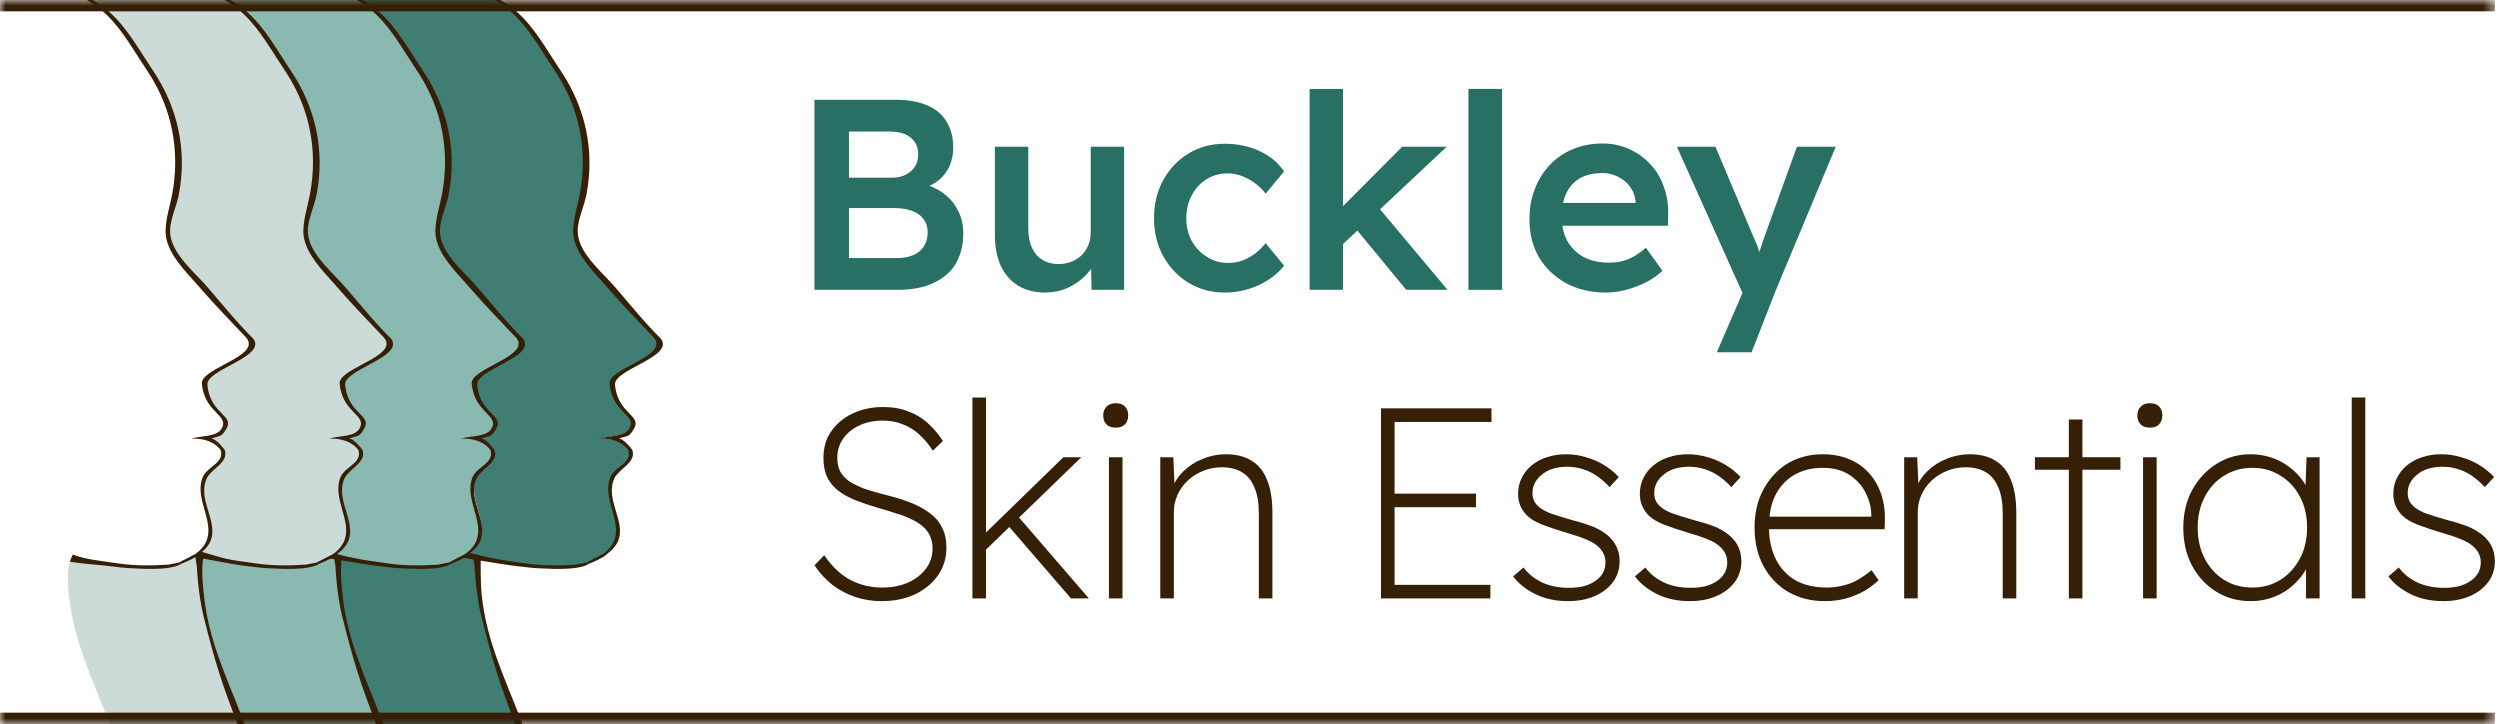
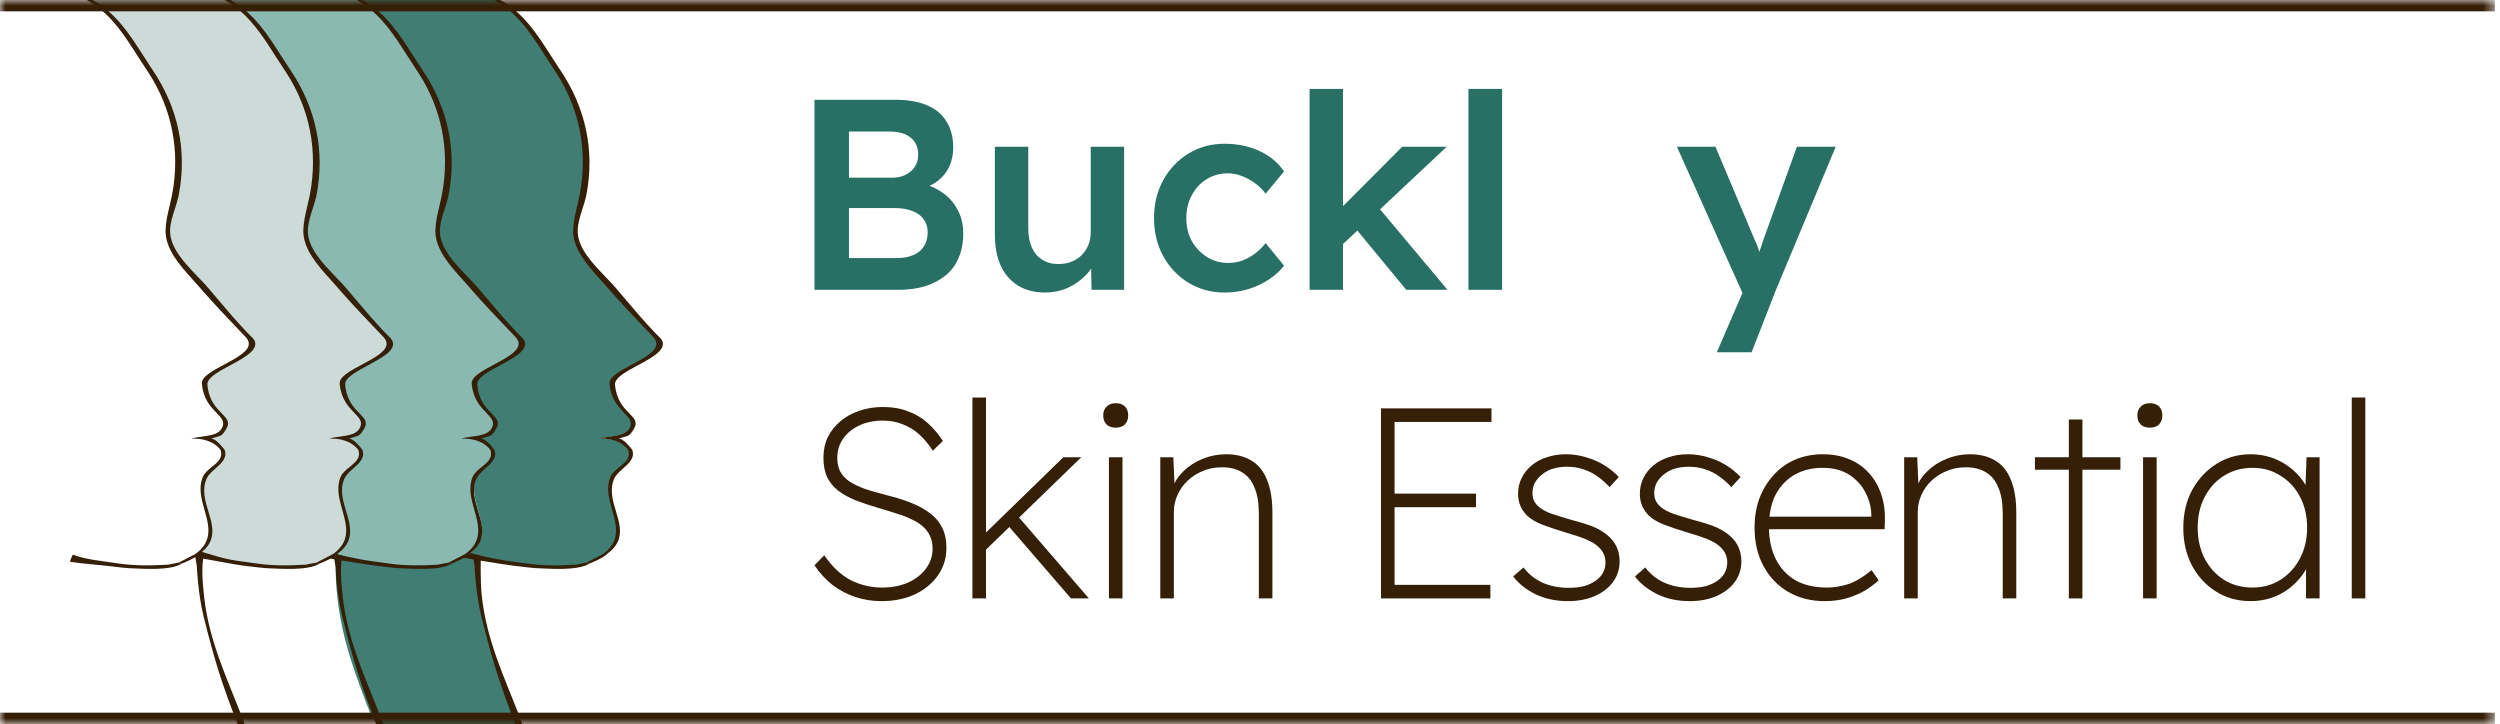
<svg xmlns="http://www.w3.org/2000/svg" width="221" height="64" viewBox="0 0 221 64" fill="none">
  <g clip-path="url(#clip0_284_2314)">
    <mask id="path-1-inside-1_284_2314" fill="white">
      <path d="M0 0H220.547V64H0V0Z" />
    </mask>
    <g clip-path="url(#clip1_284_2314)">
      <path d="M42.393 52.647C42.26 51.391 42.137 50.074 42.411 48.862C42.405 48.864 42.399 48.866 42.393 48.868C42.239 48.926 42.085 48.974 41.931 49.018C41.892 49.029 41.855 49.04 41.817 49.049C41.796 49.055 41.777 49.059 41.756 49.064C41.706 49.077 41.527 48.709 41.477 48.72C39.658 49.13 37.97 49.083 36.069 48.842C34.309 48.62 32.014 48.193 30.312 47.705C29.546 49.198 29.627 50.978 29.804 52.647C30.221 56.571 31.445 59.753 32.849 63.355C32.935 63.577 33.297 63.792 33.357 64H45.965C45.904 63.792 45.831 63.577 45.745 63.355C44.341 59.753 42.809 56.571 42.393 52.647Z" fill="#407D73" />
      <path d="M57.929 29.913C57.897 29.872 57.861 29.829 57.821 29.785C56.43 28.324 55.03 26.878 53.713 25.351C52.529 23.977 50.703 22.299 50.745 20.361C50.768 19.321 51.106 18.317 51.306 17.295C52.075 13.377 51.326 9.524 49.107 6.225C47.498 3.834 46.322 1.423 43.788 0H31.854C34.387 1.423 35.562 3.834 37.171 6.225C39.391 9.524 40.141 13.377 39.371 17.295C39.17 18.317 38.833 19.321 38.811 20.361C38.768 22.299 40.594 23.977 41.778 25.351C43.094 26.878 44.494 28.324 45.885 29.785C45.926 29.829 45.962 29.872 45.994 29.913C47.193 31.512 41.909 32.551 42.022 33.909C42.24 36.514 44.486 36.677 43.766 37.893C43.32 38.643 42.003 38.49 41.081 38.78C41.081 38.78 42.775 38.609 43.668 39.763C44.072 40.918 42.501 41.227 42.104 42.165C41.13 44.465 44.162 47.034 41.421 48.991C42.728 49.335 44.048 49.624 45.391 49.794C47.59 50.072 49.675 50.602 51.782 49.796C57.055 47.781 52.925 44.797 54.039 42.165C54.437 41.227 56.008 40.918 55.603 39.763C54.71 38.609 53.016 38.78 53.016 38.78C53.938 38.49 55.255 38.643 55.701 37.893C56.422 36.677 54.176 36.514 53.957 33.909C53.845 32.551 59.128 31.512 57.929 29.913Z" fill="#407D73" />
-       <path d="M30.213 52.647C30.08 51.391 29.957 50.074 30.23 48.862C30.224 48.864 30.218 48.866 30.212 48.868C30.059 48.926 29.904 48.974 29.751 49.018C29.712 49.029 29.675 49.04 29.636 49.049C29.616 49.055 29.536 48.837 29.516 48.842C29.466 48.855 29.347 48.709 29.297 48.72C27.478 49.13 25.789 49.083 23.888 48.842C22.129 48.62 20.341 48.193 18.639 47.705C17.624 49.228 17.447 51.112 17.624 52.78C18.04 56.705 19.864 59.753 21.268 63.355C21.354 63.577 21.427 63.792 21.488 64H33.784C33.724 63.792 33.651 63.577 33.565 63.355C32.161 59.753 30.629 56.571 30.213 52.647Z" fill="#89B9B1" />
-       <path d="M18.033 52.647C17.9 51.391 17.777 50.074 18.051 48.862C18.045 48.864 18.039 48.866 18.033 48.868C17.879 48.926 17.725 48.974 17.571 49.018C17.532 49.029 17.495 49.04 17.457 49.05C17.436 49.055 17.417 49.059 17.396 49.064C17.346 49.077 17.296 49.09 17.245 49.1C16.102 49.735 15.594 50.243 11.534 50.243C9.775 50.02 8.161 49.715 6.459 49.228C5.952 49.735 5.921 50.978 6.098 52.647C6.514 56.571 8.046 59.753 9.45 63.355C9.536 63.577 9.609 63.792 9.67 64H21.605C21.544 63.792 21.471 63.577 21.386 63.355C19.981 59.753 18.45 56.571 18.033 52.647Z" fill="#CCDAD8" />
      <path d="M18.033 52.647C17.9 51.392 17.778 50.074 18.051 48.862C18.045 48.864 18.039 48.866 18.033 48.868C17.879 48.926 17.725 48.975 17.571 49.018C17.533 49.029 17.495 49.04 17.457 49.05C17.436 49.055 17.417 49.059 17.396 49.065C17.346 49.078 17.296 49.09 17.246 49.1L17.396 50.034C17.396 50.034 17.5 52.5 18 54.5C19 58.5 19.596 60.397 21 64L21.605 64C21.545 63.792 21.471 63.577 21.386 63.356C19.981 59.753 18.45 56.572 18.033 52.647Z" fill="#351F07" />
      <path d="M30.288 52.647C30.154 51.392 30.032 50.074 30.305 48.862C30.299 48.864 30.293 48.866 30.287 48.868C30.134 48.926 29.979 48.975 29.826 49.018C29.787 49.029 29.75 49.04 29.711 49.05C29.691 49.055 29.671 49.059 29.651 49.065C29.601 49.078 29.55 49.09 29.5 49.1L29.65 50.034C29.65 50.034 29.755 52.5 30.255 54.5C31.255 58.5 31.85 60.397 33.255 64L33.859 64C33.799 63.792 33.726 63.577 33.64 63.356C32.236 59.753 30.704 56.572 30.288 52.647Z" fill="#351F07" />
      <path d="M42.588 52.647C42.454 51.392 42.5 49.5 42.5 49.5C42.346 49.558 42.654 49.457 42.5 49.5C42.461 49.512 42.05 49.04 42.011 49.05C41.991 49.055 41.971 49.059 41.951 49.065C41.901 49.078 41.85 49.09 41.8 49.101L41.95 50.034C41.95 50.034 42.055 52.5 42.555 54.5C43.555 58.5 44.15 60.398 45.554 64L46.159 64C46.099 63.792 46.026 63.577 45.94 63.356C44.535 59.753 43.004 56.572 42.588 52.647Z" fill="#351F07" />
      <path d="M52.088 49.83C52.132 49.798 53.291 49.387 53.766 48.886C53.772 48.882 53.779 48.877 53.785 48.872C53.787 48.87 53.789 48.869 53.791 48.867L53.792 48.866C53.822 48.843 53.85 48.82 53.878 48.797L53.88 48.795C53.883 48.792 53.886 48.79 53.889 48.788C53.892 48.785 53.895 48.783 53.898 48.78C53.932 48.752 53.965 48.723 53.997 48.694L54.001 48.69C54.004 48.688 54.007 48.684 54.01 48.682C54.02 48.673 54.029 48.664 54.039 48.655C54.055 48.64 54.071 48.624 54.087 48.609C54.09 48.606 54.093 48.603 54.096 48.6C54.1 48.596 54.105 48.592 54.109 48.587C54.112 48.584 54.115 48.581 54.118 48.578C54.139 48.557 54.16 48.535 54.18 48.514C54.184 48.51 54.187 48.506 54.191 48.502C54.194 48.499 54.196 48.496 54.199 48.493C54.202 48.49 54.205 48.487 54.208 48.484C54.232 48.457 54.256 48.43 54.278 48.403L54.279 48.402C54.281 48.4 54.283 48.398 54.285 48.396C54.29 48.389 54.296 48.382 54.301 48.376C54.32 48.352 54.339 48.329 54.356 48.306C54.359 48.303 54.361 48.3 54.364 48.296C54.368 48.29 54.373 48.283 54.378 48.276C54.38 48.274 54.382 48.272 54.383 48.27C54.396 48.253 54.408 48.236 54.42 48.219C54.425 48.212 54.43 48.204 54.435 48.197C54.44 48.189 54.445 48.182 54.45 48.174L54.453 48.17C54.47 48.143 54.488 48.116 54.504 48.088C54.506 48.084 54.509 48.08 54.511 48.076C54.515 48.069 54.519 48.062 54.523 48.055C54.538 48.029 54.553 48.003 54.566 47.977C54.567 47.975 54.568 47.973 54.569 47.971C54.574 47.962 54.578 47.954 54.583 47.945C54.585 47.941 54.587 47.937 54.589 47.932C54.599 47.912 54.608 47.892 54.618 47.872C54.62 47.867 54.622 47.862 54.624 47.857C54.626 47.853 54.627 47.85 54.629 47.846C54.631 47.841 54.633 47.837 54.635 47.832C54.647 47.805 54.658 47.777 54.668 47.75C54.67 47.744 54.672 47.739 54.674 47.734C54.677 47.727 54.679 47.72 54.682 47.713C54.683 47.71 54.684 47.707 54.685 47.703C54.965 46.908 54.712 46.067 54.454 45.208C54.17 44.264 53.879 43.297 54.283 42.344C54.288 42.332 54.293 42.32 54.298 42.308C54.457 41.965 54.778 41.681 55.094 41.4C55.622 40.934 56.139 40.475 55.89 39.763C55.863 39.728 55.837 39.695 55.811 39.662C55.791 39.637 55.77 39.612 55.751 39.588C55.735 39.569 55.719 39.55 55.703 39.531C55.621 39.433 55.544 39.347 55.472 39.273C54.97 38.751 54.723 38.762 54.663 38.775C54.844 38.719 54.99 38.679 55.112 38.646C55.343 38.584 55.485 38.546 55.608 38.46C55.685 38.406 55.754 38.334 55.833 38.225C55.865 38.182 55.898 38.133 55.934 38.077C55.968 38.023 56.006 37.962 56.047 37.893C56.389 37.315 56.077 36.996 55.631 36.541C55.138 36.039 54.483 35.37 54.367 34.003C54.364 33.958 54.366 33.913 54.374 33.868C54.472 33.319 55.423 32.807 56.399 32.283C57.724 31.57 59.095 30.833 58.428 29.943C58.411 29.921 58.287 29.798 58.165 29.678L58.163 29.676C58.135 29.648 58.106 29.62 58.08 29.593C58.056 29.57 58.033 29.548 58.013 29.528C57.965 29.481 57.93 29.446 57.92 29.435C56.926 28.39 56.21 27.545 55.402 26.59C55.08 26.209 54.743 25.811 54.367 25.375C54.263 25.255 54.152 25.131 54.035 25.006C53.869 24.827 53.691 24.643 53.51 24.454C52.367 23.268 51.04 21.892 51.068 20.37C51.068 20.367 51.068 20.364 51.068 20.361C51.082 19.728 51.287 19.094 51.49 18.465C51.605 18.11 51.719 17.757 51.798 17.407C51.809 17.356 51.82 17.306 51.83 17.255C52.599 13.338 51.769 9.524 49.549 6.225C49.495 6.144 49.441 6.064 49.388 5.983C49.157 5.635 48.934 5.286 48.713 4.942C47.47 3 46.297 1.167 44.217 0H43.71C43.84 0.073 43.967 0.149 44.09 0.227C44.133 0.254 44.175 0.282 44.217 0.309C45.977 1.472 47.048 3.148 48.177 4.916C48.453 5.349 48.733 5.787 49.028 6.225C49.082 6.306 49.136 6.387 49.188 6.468C51.256 9.669 51.96 13.374 51.257 17.143C51.248 17.193 51.238 17.244 51.228 17.295C51.167 17.605 51.094 17.913 51.02 18.221C50.852 18.926 50.684 19.631 50.667 20.352C50.667 20.355 50.667 20.358 50.667 20.361C50.632 22.012 51.95 23.474 53.074 24.72C53.27 24.937 53.459 25.147 53.635 25.351C53.743 25.476 53.852 25.601 53.961 25.726C55 26.909 56.085 28.047 57.172 29.187C57.331 29.354 57.49 29.521 57.65 29.689L57.651 29.691C57.682 29.722 57.712 29.754 57.742 29.785C57.783 29.829 57.819 29.872 57.851 29.913C57.938 30.029 57.991 30.142 58.014 30.253L58.014 30.256C58.166 30.992 57.005 31.611 55.875 32.215C54.839 32.768 53.829 33.307 53.879 33.909C53.882 33.954 53.887 33.999 53.892 34.042C54.038 35.32 54.682 35.986 55.174 36.496C55.582 36.918 55.886 37.232 55.717 37.697C55.694 37.759 55.663 37.825 55.623 37.893C55.597 37.936 55.568 37.977 55.537 38.014C55.459 38.107 55.365 38.183 55.259 38.246C55.06 38.364 54.819 38.437 54.557 38.49C54.542 38.493 54.526 38.496 54.511 38.499C54.493 38.502 54.476 38.506 54.458 38.509C54.286 38.541 54.106 38.565 53.926 38.59C53.584 38.638 53.24 38.685 52.938 38.78C52.938 38.78 53.853 38.688 54.693 39.097C54.715 39.108 54.737 39.119 54.758 39.13C54.786 39.145 54.814 39.16 54.841 39.175C54.948 39.236 55.053 39.306 55.154 39.387C55.241 39.456 55.324 39.533 55.403 39.619C55.445 39.664 55.486 39.712 55.525 39.763C55.538 39.802 55.55 39.841 55.559 39.879C55.57 39.92 55.577 39.961 55.583 40.001C55.655 40.558 55.227 40.903 54.781 41.262C54.454 41.526 54.117 41.797 53.961 42.165C53.956 42.177 53.951 42.189 53.946 42.201C53.567 43.139 53.842 44.12 54.114 45.086C54.357 45.953 54.597 46.806 54.357 47.605C54.356 47.609 54.354 47.614 54.353 47.619C54.351 47.624 54.349 47.63 54.348 47.635C54.34 47.66 54.331 47.685 54.322 47.711L54.319 47.722C54.318 47.724 54.317 47.726 54.316 47.728C54.313 47.736 54.31 47.744 54.307 47.752L54.283 47.814C54.278 47.825 54.273 47.836 54.268 47.847C54.259 47.869 54.249 47.891 54.238 47.913C54.234 47.921 54.23 47.93 54.227 47.937C54.212 47.966 54.197 47.995 54.181 48.024C54.176 48.033 54.172 48.042 54.166 48.05C54.154 48.072 54.142 48.093 54.128 48.116C54.122 48.125 54.117 48.135 54.111 48.145C54.103 48.157 54.095 48.169 54.087 48.181C54.079 48.193 54.071 48.205 54.063 48.217C54.061 48.22 54.059 48.223 54.057 48.226C54.055 48.229 54.054 48.231 54.052 48.233C54.032 48.263 54.01 48.292 53.988 48.321C53.982 48.328 53.977 48.336 53.971 48.343C53.963 48.353 53.955 48.363 53.947 48.373C53.937 48.386 53.926 48.399 53.916 48.411C53.909 48.419 53.902 48.428 53.895 48.435C53.873 48.462 53.849 48.488 53.825 48.515C53.823 48.517 53.82 48.52 53.818 48.523C53.791 48.552 53.762 48.582 53.732 48.611C53.726 48.617 53.72 48.623 53.714 48.629C53.69 48.652 53.665 48.676 53.639 48.7C53.637 48.702 53.635 48.703 53.633 48.705L53.631 48.707C53.627 48.711 53.622 48.715 53.617 48.72C53.585 48.749 53.551 48.779 53.516 48.808C53.481 48.837 53.446 48.865 53.409 48.893C53.407 48.895 53.405 48.896 53.403 48.898C53.399 48.901 53.394 48.904 53.39 48.908C53.358 48.933 53.325 48.957 53.291 48.981C53.286 48.984 51.83 49.736 51.83 49.736L52.088 49.83Z" fill="#351F07" />
      <path d="M52.088 49.83C51.036 50.504 48.277 50.243 47.77 50.243C47.262 50.243 46.221 50.103 45.363 50.005C44.641 49.922 41.066 49.329 39.954 49.143C40.026 48.93 40.114 48.721 40.218 48.517C41.92 49.005 43.639 49.432 45.399 49.654C45.763 49.7 46.123 49.753 46.481 49.806C47.995 50.028 49.403 50.005 50.936 49.912C50.986 49.901 51.037 49.889 51.087 49.876C51.097 49.874 51.107 49.871 51.117 49.869C51.127 49.867 51.137 49.864 51.147 49.861C51.185 49.852 51.83 49.736 51.83 49.736L52.088 49.83Z" fill="#351F07" />
      <path d="M42.103 42.165C42.5 41.227 44.071 40.918 43.666 39.763C42.774 38.609 41.08 38.78 41.08 38.78C42.002 38.49 43.319 38.643 43.764 37.893C44.485 36.677 42.239 36.514 42.021 33.909C41.908 32.551 47.192 31.512 45.993 29.913C45.961 29.872 45.925 29.829 45.884 29.785C44.493 28.324 43.093 26.878 41.777 25.351C40.592 23.977 38.767 22.299 38.81 20.361C38.832 19.321 39.169 18.317 39.37 17.295C40.14 13.377 39.39 9.524 37.17 6.225C35.561 3.834 34.386 1.423 31.852 0H19.916C22.45 1.423 23.626 3.834 25.235 6.225C27.455 9.524 28.204 13.377 27.435 17.295C27.235 18.317 26.897 19.321 26.874 20.361C26.832 22.299 28.657 23.977 29.842 25.351C31.159 26.878 32.558 28.324 33.949 29.785C33.99 29.829 34.026 29.872 34.057 29.913C35.256 31.512 29.973 32.551 30.085 33.909C30.305 36.514 32.55 36.677 31.829 37.893C31.384 38.643 30.067 38.49 29.145 38.78C29.145 38.78 30.838 38.609 31.731 39.763C32.136 40.918 30.566 41.227 30.168 42.165C29.194 44.465 32.225 47.034 29.485 48.991C30.792 49.335 32.112 49.624 33.455 49.794C35.636 50.07 37.707 50.592 39.797 49.814C39.813 49.808 39.83 49.802 39.845 49.796C40.51 49.542 41.025 49.273 41.42 48.991C44.16 47.034 41.129 44.465 42.103 42.165Z" fill="#89B9B1" />
      <path d="M39.908 49.83C39.952 49.798 41.111 49.387 41.587 48.886C41.593 48.882 41.599 48.877 41.605 48.872C41.607 48.87 41.609 48.869 41.611 48.867L41.612 48.866C41.642 48.843 41.67 48.82 41.698 48.797L41.701 48.795C41.704 48.792 41.707 48.79 41.71 48.788C41.712 48.785 41.715 48.783 41.718 48.78C41.752 48.752 41.785 48.723 41.818 48.694L41.821 48.69C41.824 48.688 41.827 48.684 41.831 48.682C41.84 48.673 41.85 48.664 41.859 48.655C41.875 48.64 41.891 48.624 41.907 48.609C41.91 48.606 41.913 48.603 41.916 48.6C41.92 48.596 41.925 48.592 41.929 48.587C41.932 48.584 41.935 48.581 41.938 48.578C41.96 48.557 41.98 48.535 42 48.514C42.004 48.51 42.007 48.506 42.011 48.502C42.014 48.499 42.017 48.496 42.019 48.493C42.022 48.49 42.025 48.487 42.028 48.484C42.052 48.457 42.076 48.43 42.099 48.403L42.099 48.402C42.101 48.4 42.103 48.398 42.105 48.396C42.111 48.389 42.116 48.382 42.121 48.376C42.14 48.353 42.159 48.329 42.176 48.306C42.179 48.303 42.181 48.3 42.184 48.296C42.189 48.29 42.194 48.283 42.199 48.276C42.2 48.274 42.202 48.272 42.203 48.27C42.216 48.253 42.228 48.236 42.24 48.219C42.245 48.212 42.25 48.204 42.255 48.197C42.26 48.189 42.265 48.182 42.27 48.174L42.273 48.17C42.291 48.143 42.308 48.116 42.324 48.088C42.327 48.084 42.329 48.08 42.332 48.076C42.336 48.069 42.34 48.062 42.344 48.055C42.359 48.029 42.373 48.003 42.386 47.977C42.388 47.975 42.389 47.973 42.39 47.971C42.394 47.962 42.399 47.954 42.403 47.945C42.405 47.941 42.407 47.937 42.409 47.932C42.419 47.912 42.429 47.892 42.438 47.872C42.44 47.867 42.442 47.862 42.444 47.857C42.446 47.853 42.448 47.85 42.449 47.846C42.451 47.841 42.453 47.837 42.455 47.832C42.467 47.805 42.478 47.777 42.489 47.75C42.491 47.744 42.493 47.739 42.495 47.734C42.497 47.727 42.5 47.72 42.502 47.713C42.503 47.71 42.505 47.707 42.506 47.703C42.785 46.908 42.532 46.067 42.274 45.208C41.99 44.264 41.7 43.297 42.103 42.344C42.108 42.332 42.113 42.32 42.119 42.308C42.278 41.965 42.598 41.681 42.915 41.4C43.442 40.934 43.96 40.475 43.71 39.763C43.684 39.728 43.657 39.695 43.631 39.662C43.611 39.637 43.591 39.612 43.571 39.588C43.555 39.569 43.539 39.55 43.524 39.531C43.441 39.433 43.364 39.347 43.292 39.273C42.79 38.751 42.543 38.762 42.483 38.775C42.664 38.719 42.811 38.679 42.932 38.646C43.163 38.584 43.305 38.546 43.428 38.46C43.505 38.406 43.575 38.334 43.654 38.225C43.685 38.182 43.718 38.133 43.754 38.077C43.789 38.023 43.826 37.962 43.867 37.893C44.209 37.315 43.897 36.996 43.451 36.541C42.958 36.039 42.303 35.37 42.188 34.003C42.184 33.958 42.186 33.913 42.194 33.868C42.293 33.319 43.244 32.807 44.219 32.283C45.545 31.57 46.915 30.833 46.248 29.943C46.231 29.921 46.107 29.798 45.985 29.678L45.984 29.676C45.955 29.648 45.927 29.62 45.9 29.593C45.876 29.57 45.853 29.548 45.833 29.528C45.786 29.481 45.751 29.446 45.74 29.435C44.746 28.39 44.031 27.545 43.222 26.59C42.9 26.209 42.563 25.811 42.188 25.375C42.084 25.255 41.972 25.131 41.855 25.006C41.689 24.827 41.512 24.643 41.33 24.454C40.187 23.268 38.86 21.892 38.888 20.37C38.888 20.367 38.888 20.364 38.888 20.361C38.902 19.728 39.107 19.094 39.31 18.465C39.425 18.11 39.539 17.757 39.618 17.407C39.63 17.356 39.64 17.306 39.65 17.255C40.419 13.338 39.589 9.524 37.369 6.225C37.315 6.144 37.261 6.064 37.208 5.983C36.977 5.635 36.754 5.286 36.534 4.942C35.291 3 34.117 1.167 32.038 0H31.53C31.66 0.073 31.787 0.149 31.91 0.227C31.953 0.254 31.996 0.282 32.038 0.309C33.798 1.472 34.868 3.148 35.997 4.916C36.274 5.349 36.554 5.787 36.848 6.225C36.903 6.306 36.956 6.387 37.008 6.468C39.076 9.669 39.78 13.374 39.078 17.143C39.068 17.193 39.059 17.244 39.049 17.295C38.988 17.605 38.914 17.913 38.841 18.221C38.672 18.926 38.505 19.631 38.488 20.352C38.488 20.355 38.488 20.358 38.487 20.361C38.452 22.012 39.77 23.474 40.895 24.72C41.09 24.937 41.28 25.147 41.455 25.351C41.563 25.476 41.672 25.601 41.782 25.726C42.82 26.909 43.905 28.047 44.992 29.187C45.151 29.354 45.311 29.521 45.47 29.689L45.472 29.691C45.502 29.722 45.532 29.754 45.562 29.785C45.603 29.829 45.639 29.872 45.671 29.913C45.758 30.029 45.811 30.142 45.834 30.253L45.835 30.256C45.986 30.992 44.825 31.611 43.695 32.215C42.659 32.768 41.649 33.307 41.699 33.909C41.703 33.954 41.707 33.999 41.712 34.042C41.858 35.32 42.502 35.987 42.995 36.496C43.402 36.918 43.706 37.232 43.537 37.697C43.515 37.759 43.483 37.825 43.443 37.893C43.417 37.936 43.389 37.977 43.357 38.014C43.28 38.107 43.186 38.183 43.079 38.246C42.881 38.364 42.639 38.437 42.377 38.49C42.362 38.493 42.347 38.496 42.331 38.499C42.314 38.502 42.296 38.506 42.279 38.509C42.106 38.541 41.926 38.565 41.746 38.59C41.404 38.638 41.06 38.685 40.758 38.78C40.758 38.78 41.674 38.688 42.514 39.097C42.535 39.108 42.557 39.119 42.579 39.13C42.606 39.145 42.634 39.16 42.661 39.175C42.769 39.236 42.874 39.306 42.974 39.387C43.061 39.456 43.145 39.533 43.224 39.619C43.265 39.665 43.306 39.712 43.345 39.763C43.359 39.802 43.37 39.841 43.38 39.879C43.39 39.92 43.398 39.961 43.403 40.001C43.475 40.558 43.047 40.903 42.601 41.262C42.274 41.526 41.937 41.797 41.782 42.165C41.776 42.177 41.771 42.189 41.767 42.201C41.387 43.139 41.663 44.12 41.934 45.086C42.178 45.953 42.417 46.806 42.177 47.605C42.176 47.609 42.175 47.614 42.173 47.619C42.172 47.624 42.17 47.63 42.168 47.635C42.16 47.66 42.152 47.685 42.143 47.711L42.139 47.722C42.138 47.724 42.137 47.726 42.136 47.728C42.133 47.736 42.13 47.744 42.127 47.752L42.103 47.814C42.098 47.825 42.093 47.836 42.089 47.847C42.079 47.869 42.069 47.891 42.058 47.913C42.054 47.921 42.051 47.93 42.047 47.937C42.033 47.966 42.018 47.995 42.001 48.024C41.997 48.033 41.992 48.042 41.987 48.05C41.974 48.072 41.962 48.093 41.949 48.116C41.943 48.125 41.937 48.135 41.931 48.145C41.923 48.157 41.915 48.169 41.907 48.181C41.9 48.193 41.892 48.205 41.884 48.217C41.881 48.22 41.879 48.223 41.877 48.227C41.875 48.229 41.874 48.231 41.872 48.233C41.852 48.263 41.83 48.292 41.809 48.321C41.803 48.328 41.797 48.336 41.792 48.343C41.783 48.353 41.775 48.363 41.767 48.373C41.757 48.386 41.747 48.399 41.736 48.411C41.729 48.419 41.723 48.428 41.716 48.435C41.694 48.462 41.67 48.488 41.645 48.515C41.643 48.517 41.641 48.52 41.639 48.523C41.611 48.552 41.583 48.582 41.553 48.611C41.547 48.617 41.541 48.623 41.535 48.629C41.51 48.652 41.485 48.676 41.459 48.7C41.457 48.702 41.456 48.703 41.454 48.705L41.452 48.707C41.447 48.711 41.442 48.715 41.438 48.72C41.405 48.749 41.371 48.779 41.336 48.808C41.302 48.837 41.266 48.865 41.229 48.893C41.227 48.895 41.225 48.896 41.224 48.898C41.219 48.901 41.215 48.904 41.21 48.908C41.178 48.933 41.145 48.957 41.111 48.981C41.107 48.984 39.65 49.736 39.65 49.736L39.908 49.83Z" fill="#351F07" />
      <path d="M39.908 49.83C38.857 50.504 36.098 50.243 35.59 50.243C35.083 50.243 34.041 50.103 33.184 50.005C32.461 49.922 28.886 49.329 27.774 49.143C27.847 48.93 27.934 48.721 28.038 48.517C29.741 49.005 31.46 49.432 33.219 49.654C33.583 49.7 33.944 49.753 34.302 49.806C35.816 50.028 37.223 50.005 38.756 49.912C38.806 49.901 38.857 49.889 38.907 49.876C38.917 49.874 38.927 49.871 38.937 49.869C38.947 49.867 38.957 49.864 38.967 49.861C39.006 49.852 39.65 49.736 39.65 49.736L39.908 49.83Z" fill="#351F07" />
      <path d="M21.52 49.794C23.701 50.07 25.772 50.592 27.862 49.814C27.878 49.808 27.893 49.802 27.91 49.796C28.574 49.542 29.089 49.273 29.485 48.991C32.224 47.034 29.194 44.465 30.168 42.165C30.565 41.227 32.136 40.918 31.731 39.763C30.838 38.609 29.144 38.78 29.144 38.78C30.067 38.49 31.384 38.643 31.829 37.893C32.55 36.677 30.304 36.514 30.085 33.909C29.973 32.551 35.256 31.512 34.057 29.913C34.025 29.872 33.989 29.829 33.949 29.785C32.558 28.324 31.158 26.878 29.841 25.351C28.657 23.977 26.832 22.299 26.873 20.361C26.896 19.321 27.234 18.317 27.435 17.295C28.203 13.377 27.454 9.524 25.234 6.225C23.626 3.834 22.45 1.423 19.916 0H7.981C10.515 1.423 11.69 3.834 13.299 6.225C15.519 9.524 16.268 13.377 15.499 17.295C15.298 18.317 14.961 19.321 14.938 20.361C14.896 22.299 16.721 23.977 17.906 25.351C19.222 26.878 20.623 28.324 22.013 29.785C22.054 29.829 22.09 29.872 22.122 29.913C23.321 31.512 18.037 32.551 18.15 33.909C18.368 36.514 20.615 36.677 19.894 37.893C19.448 38.643 18.131 38.49 17.209 38.78C17.209 38.78 18.903 38.609 19.796 39.763C20.2 40.918 18.63 41.227 18.232 42.165C17.475 43.953 19.139 45.905 18.628 47.605C18.625 47.615 18.622 47.626 18.619 47.635C18.61 47.664 18.6 47.693 18.59 47.722C18.586 47.732 18.581 47.741 18.578 47.752C18.57 47.773 18.562 47.793 18.554 47.814C18.549 47.825 18.544 47.836 18.54 47.847C18.53 47.869 18.52 47.891 18.509 47.913C18.505 47.921 18.502 47.93 18.498 47.937C18.483 47.966 18.468 47.995 18.452 48.024C18.448 48.033 18.443 48.042 18.437 48.05C18.425 48.072 18.413 48.093 18.399 48.116C18.393 48.125 18.388 48.135 18.382 48.145C18.366 48.169 18.351 48.193 18.334 48.217C18.33 48.222 18.327 48.228 18.323 48.233C18.303 48.263 18.281 48.292 18.259 48.321C18.253 48.328 18.248 48.336 18.242 48.343C18.224 48.365 18.206 48.388 18.187 48.411C18.18 48.419 18.173 48.428 18.167 48.435C18.144 48.462 18.121 48.488 18.096 48.515C18.094 48.517 18.091 48.52 18.09 48.523C18.062 48.552 18.033 48.582 18.003 48.611C17.997 48.617 17.991 48.623 17.985 48.629C17.961 48.652 17.936 48.676 17.91 48.7C17.903 48.706 17.895 48.713 17.889 48.72C17.823 48.778 17.755 48.837 17.68 48.893C17.674 48.898 17.667 48.903 17.661 48.908C17.629 48.933 17.596 48.957 17.562 48.981C17.558 48.984 17.553 48.987 17.549 48.991C18.856 49.335 20.176 49.624 21.52 49.794Z" fill="#CCDAD8" />
      <path d="M28.235 49.83C28.279 49.798 29.438 49.387 29.913 48.886C29.919 48.882 29.926 48.877 29.932 48.872C29.934 48.87 29.936 48.869 29.938 48.867L29.939 48.866C29.969 48.843 29.997 48.82 30.025 48.797L30.027 48.795C30.03 48.792 30.033 48.79 30.036 48.788C30.039 48.785 30.042 48.783 30.045 48.78C30.079 48.752 30.112 48.723 30.144 48.694L30.148 48.69C30.151 48.688 30.154 48.684 30.157 48.682C30.167 48.673 30.176 48.664 30.186 48.655C30.202 48.64 30.218 48.624 30.234 48.609C30.237 48.606 30.24 48.603 30.243 48.6C30.247 48.596 30.252 48.592 30.256 48.587C30.259 48.584 30.262 48.581 30.265 48.578C30.287 48.557 30.307 48.535 30.327 48.514C30.331 48.51 30.334 48.506 30.338 48.502C30.341 48.499 30.343 48.496 30.346 48.493C30.349 48.49 30.352 48.487 30.355 48.484C30.379 48.457 30.403 48.43 30.425 48.403L30.426 48.402C30.428 48.4 30.43 48.398 30.432 48.396C30.437 48.389 30.443 48.382 30.448 48.376C30.467 48.353 30.486 48.329 30.503 48.306C30.506 48.303 30.508 48.3 30.511 48.296C30.516 48.29 30.521 48.283 30.526 48.276C30.527 48.274 30.529 48.272 30.53 48.27C30.543 48.253 30.555 48.236 30.567 48.219C30.572 48.212 30.577 48.204 30.582 48.197C30.587 48.189 30.592 48.182 30.597 48.174L30.6 48.17C30.617 48.143 30.635 48.116 30.651 48.088C30.654 48.084 30.656 48.08 30.658 48.076C30.663 48.069 30.666 48.062 30.671 48.055C30.685 48.029 30.7 48.003 30.713 47.977C30.714 47.975 30.715 47.973 30.717 47.971C30.721 47.962 30.725 47.954 30.73 47.945C30.732 47.941 30.734 47.937 30.736 47.932C30.746 47.912 30.756 47.892 30.765 47.872C30.767 47.867 30.769 47.862 30.771 47.857C30.773 47.853 30.775 47.85 30.776 47.846C30.778 47.841 30.78 47.837 30.782 47.832C30.794 47.805 30.805 47.777 30.816 47.75C30.817 47.744 30.819 47.739 30.821 47.734C30.824 47.727 30.826 47.72 30.829 47.713C30.83 47.71 30.831 47.707 30.832 47.703C31.112 46.908 30.859 46.067 30.601 45.208C30.317 44.264 30.026 43.297 30.43 42.344C30.435 42.332 30.44 42.32 30.446 42.308C30.605 41.965 30.925 41.681 31.242 41.4C31.769 40.934 32.287 40.475 32.037 39.763C32.01 39.728 31.984 39.695 31.958 39.662C31.938 39.637 31.918 39.612 31.898 39.588C31.882 39.569 31.866 39.55 31.851 39.531C31.768 39.433 31.691 39.347 31.619 39.273C31.117 38.751 30.87 38.762 30.81 38.775C30.991 38.719 31.138 38.679 31.259 38.646C31.49 38.584 31.632 38.546 31.755 38.46C31.832 38.406 31.901 38.334 31.98 38.225C32.012 38.182 32.045 38.133 32.081 38.077C32.115 38.023 32.153 37.962 32.194 37.893C32.536 37.315 32.224 36.996 31.778 36.541C31.285 36.039 30.63 35.37 30.515 34.003C30.511 33.958 30.513 33.913 30.521 33.868C30.62 33.319 31.571 32.807 32.546 32.283C33.872 31.57 35.242 30.833 34.575 29.943C34.558 29.921 34.434 29.798 34.312 29.678L34.311 29.676C34.282 29.648 34.254 29.62 34.227 29.593C34.203 29.57 34.18 29.548 34.16 29.528C34.113 29.481 34.077 29.446 34.067 29.435C33.073 28.39 32.358 27.545 31.549 26.59C31.227 26.209 30.89 25.811 30.515 25.375C30.41 25.255 30.299 25.131 30.182 25.006C30.016 24.827 29.838 24.643 29.657 24.454C28.514 23.268 27.187 21.892 27.215 20.37C27.215 20.367 27.215 20.364 27.215 20.361C27.229 19.728 27.434 19.094 27.637 18.465C27.752 18.11 27.866 17.757 27.945 17.407C27.956 17.356 27.967 17.306 27.977 17.255C28.746 13.338 27.916 9.524 25.696 6.225C25.642 6.144 25.588 6.064 25.535 5.983C25.304 5.635 25.081 5.286 24.86 4.942C23.617 3 22.444 1.167 20.364 0H19.857C19.987 0.073 20.114 0.149 20.237 0.227C20.28 0.254 20.322 0.282 20.364 0.309C22.125 1.472 23.195 3.148 24.324 4.916C24.6 5.349 24.881 5.787 25.175 6.225C25.229 6.306 25.283 6.387 25.335 6.468C27.403 9.669 28.107 13.374 27.404 17.143C27.395 17.193 27.385 17.244 27.375 17.295C27.314 17.605 27.241 17.913 27.168 18.221C26.999 18.926 26.831 19.631 26.814 20.352C26.814 20.355 26.814 20.358 26.814 20.361C26.779 22.012 28.097 23.474 29.221 24.72C29.417 24.937 29.607 25.147 29.782 25.351C29.89 25.476 29.999 25.601 30.108 25.726C31.147 26.909 32.232 28.047 33.319 29.187C33.478 29.354 33.637 29.521 33.797 29.689L33.799 29.691C33.829 29.722 33.859 29.754 33.889 29.785C33.93 29.829 33.966 29.872 33.998 29.913C34.085 30.029 34.138 30.142 34.161 30.253L34.162 30.256C34.313 30.992 33.152 31.611 32.022 32.215C30.986 32.768 29.976 33.307 30.026 33.909C30.029 33.954 30.034 33.999 30.039 34.042C30.185 35.32 30.829 35.987 31.321 36.496C31.729 36.918 32.033 37.232 31.864 37.697C31.841 37.759 31.81 37.825 31.77 37.893C31.744 37.936 31.715 37.977 31.684 38.014C31.606 38.107 31.512 38.183 31.406 38.246C31.208 38.364 30.966 38.437 30.704 38.49C30.689 38.493 30.673 38.496 30.658 38.499C30.641 38.502 30.623 38.506 30.605 38.509C30.433 38.541 30.253 38.565 30.073 38.59C29.731 38.638 29.387 38.685 29.085 38.78C29.085 38.78 30.001 38.688 30.84 39.097C30.862 39.108 30.884 39.119 30.905 39.13C30.933 39.145 30.961 39.16 30.988 39.175C31.096 39.236 31.201 39.306 31.301 39.387C31.388 39.456 31.471 39.533 31.55 39.619C31.592 39.665 31.633 39.712 31.672 39.763C31.686 39.802 31.697 39.841 31.706 39.879C31.717 39.92 31.724 39.961 31.73 40.001C31.802 40.558 31.374 40.903 30.928 41.262C30.601 41.526 30.264 41.797 30.108 42.165C30.103 42.177 30.098 42.189 30.093 42.201C29.714 43.139 29.989 44.12 30.261 45.086C30.504 45.953 30.744 46.806 30.504 47.605C30.503 47.609 30.501 47.614 30.5 47.619C30.498 47.624 30.497 47.63 30.495 47.635C30.487 47.66 30.478 47.685 30.47 47.711L30.466 47.722C30.465 47.724 30.464 47.726 30.463 47.728C30.46 47.736 30.457 47.744 30.454 47.752L30.43 47.814C30.425 47.825 30.42 47.836 30.416 47.847C30.406 47.869 30.396 47.891 30.385 47.913C30.381 47.921 30.378 47.93 30.374 47.937C30.359 47.966 30.345 47.995 30.328 48.024C30.323 48.033 30.319 48.042 30.313 48.05C30.301 48.072 30.289 48.093 30.275 48.116C30.269 48.125 30.264 48.135 30.258 48.145C30.25 48.157 30.242 48.169 30.234 48.181C30.226 48.193 30.218 48.205 30.21 48.217C30.208 48.22 30.206 48.223 30.204 48.227C30.202 48.229 30.201 48.231 30.199 48.233C30.179 48.263 30.157 48.292 30.135 48.321C30.129 48.328 30.124 48.336 30.118 48.343C30.11 48.353 30.102 48.363 30.094 48.373C30.084 48.386 30.073 48.399 30.063 48.411C30.056 48.419 30.049 48.428 30.043 48.435C30.02 48.462 29.997 48.488 29.972 48.515C29.97 48.517 29.968 48.52 29.965 48.523C29.938 48.552 29.909 48.582 29.88 48.611C29.873 48.617 29.867 48.623 29.861 48.629C29.837 48.652 29.812 48.676 29.786 48.7C29.784 48.702 29.782 48.703 29.78 48.705L29.778 48.707C29.774 48.711 29.769 48.715 29.765 48.72C29.732 48.749 29.698 48.779 29.663 48.808C29.628 48.837 29.593 48.865 29.556 48.893C29.554 48.895 29.552 48.896 29.55 48.898C29.546 48.901 29.541 48.904 29.537 48.908C29.505 48.933 29.472 48.957 29.438 48.981C29.433 48.984 27.977 49.736 27.977 49.736L28.235 49.83Z" fill="#351F07" />
      <path d="M28.235 49.83C27.183 50.504 24.424 50.243 23.917 50.243C23.41 50.243 22.368 50.103 21.51 50.005C20.788 49.922 18.228 49.413 17.116 49.228C17.189 49.015 17.519 48.924 17.624 48.721C19.326 49.208 19.786 49.432 21.546 49.654C21.91 49.7 22.27 49.753 22.628 49.806C24.142 50.028 25.55 50.005 27.083 49.912C27.133 49.901 27.184 49.889 27.234 49.876C27.244 49.874 27.254 49.871 27.264 49.869C27.274 49.867 27.284 49.864 27.294 49.861C27.333 49.852 27.977 49.736 27.977 49.736L28.235 49.83Z" fill="#351F07" />
      <path d="M16.055 49.83C16.099 49.798 17.259 49.387 17.734 48.886C17.74 48.882 17.746 48.877 17.752 48.872C17.754 48.87 17.756 48.869 17.759 48.867L17.76 48.866C17.789 48.843 17.817 48.82 17.845 48.797L17.848 48.795C17.851 48.792 17.854 48.79 17.857 48.788C17.86 48.785 17.862 48.783 17.865 48.78C17.899 48.752 17.933 48.723 17.965 48.694L17.968 48.69C17.971 48.688 17.974 48.684 17.978 48.682C17.987 48.673 17.997 48.664 18.006 48.655C18.023 48.64 18.038 48.624 18.054 48.609C18.057 48.606 18.06 48.603 18.063 48.6C18.068 48.596 18.072 48.592 18.076 48.587C18.079 48.584 18.083 48.581 18.086 48.578C18.107 48.557 18.127 48.535 18.148 48.514C18.151 48.51 18.154 48.506 18.158 48.502C18.161 48.499 18.164 48.496 18.167 48.493C18.169 48.49 18.172 48.487 18.175 48.484C18.2 48.457 18.223 48.43 18.246 48.403L18.247 48.402C18.248 48.4 18.25 48.398 18.252 48.396C18.258 48.389 18.263 48.382 18.269 48.376C18.288 48.353 18.306 48.329 18.324 48.306C18.326 48.303 18.328 48.3 18.331 48.296C18.336 48.29 18.341 48.283 18.346 48.276C18.347 48.274 18.349 48.272 18.351 48.27C18.363 48.253 18.375 48.236 18.387 48.219C18.392 48.212 18.397 48.204 18.402 48.197C18.407 48.189 18.412 48.182 18.417 48.174L18.42 48.17C18.438 48.143 18.455 48.116 18.471 48.088C18.474 48.084 18.476 48.08 18.479 48.076C18.483 48.069 18.487 48.062 18.491 48.055C18.506 48.029 18.52 48.003 18.534 47.977C18.535 47.975 18.536 47.973 18.537 47.971C18.541 47.962 18.546 47.954 18.55 47.945C18.552 47.941 18.554 47.937 18.556 47.932C18.566 47.912 18.576 47.892 18.585 47.872C18.587 47.867 18.589 47.862 18.592 47.857C18.593 47.853 18.595 47.85 18.596 47.846C18.599 47.841 18.601 47.837 18.602 47.832C18.614 47.805 18.625 47.777 18.636 47.75C18.638 47.744 18.64 47.739 18.642 47.734C18.644 47.727 18.647 47.72 18.649 47.713C18.651 47.71 18.652 47.707 18.653 47.703C18.932 46.908 18.68 46.067 18.421 45.208C18.137 44.264 17.847 43.297 18.25 42.344C18.255 42.332 18.261 42.32 18.266 42.308C18.425 41.965 18.745 41.681 19.062 41.4C19.589 40.934 20.107 40.475 19.857 39.763C19.831 39.728 19.804 39.695 19.779 39.662C19.758 39.637 19.738 39.612 19.718 39.588C19.702 39.569 19.686 39.55 19.671 39.531C19.588 39.433 19.511 39.347 19.439 39.273C18.937 38.751 18.691 38.762 18.63 38.775C18.812 38.719 18.958 38.679 19.08 38.646C19.31 38.584 19.452 38.546 19.575 38.46C19.652 38.406 19.722 38.334 19.801 38.225C19.832 38.182 19.865 38.133 19.901 38.077C19.936 38.023 19.973 37.962 20.014 37.893C20.357 37.315 20.044 36.996 19.598 36.541C19.105 36.039 18.45 35.37 18.335 34.003C18.331 33.958 18.334 33.913 18.341 33.868C18.44 33.319 19.391 32.807 20.366 32.283C21.692 31.57 23.062 30.833 22.395 29.943C22.378 29.921 22.254 29.798 22.132 29.678L22.131 29.676C22.102 29.648 22.074 29.62 22.047 29.593C22.023 29.57 22 29.548 21.98 29.528C21.933 29.481 21.898 29.446 21.887 29.435C20.893 28.39 20.178 27.545 19.37 26.59C19.047 26.209 18.71 25.811 18.335 25.375C18.231 25.255 18.119 25.131 18.003 25.006C17.836 24.827 17.659 24.643 17.477 24.454C16.334 23.268 15.008 21.892 15.035 20.37C15.035 20.367 15.035 20.364 15.036 20.361C15.05 19.728 15.254 19.094 15.458 18.465C15.572 18.11 15.686 17.757 15.765 17.407C15.777 17.356 15.787 17.306 15.797 17.255C16.566 13.338 15.736 9.524 13.517 6.225C13.462 6.144 13.409 6.064 13.355 5.983C13.125 5.635 12.902 5.286 12.681 4.942C11.438 3 10.264 1.167 8.185 0H7.677C7.807 0.073 7.934 0.149 8.057 0.227C8.1 0.254 8.143 0.282 8.185 0.309C9.945 1.472 11.015 3.148 12.144 4.916C12.421 5.349 12.701 5.787 12.995 6.225C13.05 6.306 13.103 6.387 13.156 6.468C15.223 9.669 15.927 13.374 15.225 17.143C15.215 17.193 15.206 17.244 15.196 17.295C15.135 17.605 15.061 17.913 14.988 18.221C14.82 18.926 14.652 19.631 14.635 20.352C14.635 20.355 14.635 20.358 14.635 20.361C14.599 22.012 15.918 23.474 17.042 24.72C17.237 24.937 17.427 25.147 17.602 25.351C17.711 25.476 17.819 25.601 17.929 25.726C18.967 26.909 20.052 28.047 21.139 29.187C21.298 29.354 21.458 29.521 21.617 29.689L21.619 29.691C21.649 29.722 21.679 29.754 21.709 29.785C21.75 29.829 21.786 29.872 21.818 29.913C21.905 30.029 21.958 30.142 21.981 30.253L21.982 30.256C22.134 30.992 20.973 31.611 19.842 32.215C18.806 32.768 17.796 33.307 17.846 33.909C17.85 33.954 17.854 33.999 17.859 34.042C18.005 35.32 18.649 35.987 19.142 36.496C19.55 36.918 19.854 37.232 19.684 37.697C19.662 37.759 19.631 37.825 19.59 37.893C19.564 37.936 19.536 37.977 19.504 38.014C19.427 38.107 19.333 38.183 19.226 38.246C19.028 38.364 18.786 38.437 18.524 38.49C18.509 38.493 18.494 38.496 18.478 38.499C18.461 38.502 18.443 38.506 18.426 38.509C18.253 38.541 18.074 38.565 17.893 38.59C17.551 38.638 17.207 38.685 16.905 38.78C16.905 38.78 17.821 38.688 18.661 39.097C18.682 39.108 18.704 39.119 18.726 39.13C18.753 39.145 18.781 39.16 18.809 39.175C18.916 39.236 19.021 39.306 19.122 39.387C19.208 39.456 19.292 39.533 19.371 39.619C19.413 39.665 19.453 39.712 19.492 39.763C19.506 39.802 19.517 39.841 19.527 39.879C19.537 39.92 19.545 39.961 19.55 40.001C19.622 40.558 19.194 40.903 18.748 41.262C18.421 41.526 18.084 41.797 17.929 42.165C17.924 42.177 17.919 42.189 17.914 42.201C17.534 43.139 17.81 44.12 18.081 45.086C18.325 45.953 18.565 46.806 18.325 47.605C18.323 47.609 18.322 47.614 18.32 47.619C18.319 47.624 18.317 47.63 18.315 47.635C18.307 47.66 18.299 47.685 18.29 47.711L18.286 47.722C18.285 47.724 18.284 47.726 18.283 47.728C18.28 47.736 18.277 47.744 18.274 47.752L18.25 47.814C18.245 47.825 18.241 47.836 18.236 47.847C18.226 47.869 18.216 47.891 18.205 47.913C18.201 47.921 18.198 47.93 18.194 47.937C18.18 47.966 18.165 47.995 18.149 48.024C18.144 48.033 18.139 48.042 18.134 48.05C18.122 48.072 18.109 48.093 18.096 48.116C18.09 48.125 18.084 48.135 18.078 48.145C18.07 48.157 18.062 48.169 18.054 48.181C18.047 48.193 18.039 48.205 18.031 48.217C18.028 48.22 18.026 48.223 18.024 48.227C18.023 48.229 18.021 48.231 18.019 48.233C17.999 48.263 17.977 48.292 17.956 48.321C17.95 48.328 17.944 48.336 17.939 48.343C17.931 48.353 17.922 48.363 17.914 48.373C17.904 48.386 17.894 48.399 17.883 48.411C17.877 48.419 17.87 48.428 17.863 48.435C17.841 48.462 17.817 48.488 17.793 48.515C17.791 48.517 17.788 48.52 17.786 48.523C17.758 48.552 17.73 48.582 17.7 48.611C17.694 48.617 17.688 48.623 17.682 48.629C17.657 48.652 17.632 48.676 17.607 48.7C17.605 48.702 17.603 48.703 17.601 48.705L17.599 48.707C17.594 48.711 17.589 48.715 17.585 48.72C17.552 48.749 17.518 48.779 17.483 48.808C17.449 48.837 17.413 48.865 17.376 48.893C17.375 48.895 17.373 48.896 17.371 48.898C17.366 48.901 17.362 48.904 17.357 48.908C17.326 48.933 17.292 48.957 17.259 48.981C17.254 48.984 15.797 49.736 15.797 49.736L16.055 49.83Z" fill="#351F07" />
      <path d="M16.055 49.83C15.004 50.504 12.245 50.243 11.737 50.243C11.23 50.243 10.189 50.103 9.331 50.005C8.608 49.922 7.284 49.84 6.173 49.654C6.245 49.441 6.332 49.232 6.437 49.028C6.967 49.228 7.607 49.432 9.366 49.654C9.73 49.7 10.091 49.753 10.449 49.806C11.963 50.028 13.37 50.005 14.903 49.912C14.953 49.901 15.004 49.889 15.054 49.876C15.064 49.874 15.074 49.871 15.084 49.869C15.094 49.867 15.104 49.864 15.114 49.861C15.153 49.852 15.797 49.736 15.797 49.736L16.055 49.83Z" fill="#351F07" />
    </g>
    <path d="M151.767 31.14L154.455 24.924L154.479 26.892L148.239 12.972H151.647L155.127 21.228C155.239 21.436 155.351 21.716 155.463 22.068C155.575 22.404 155.671 22.74 155.751 23.076L155.151 23.268C155.263 22.964 155.383 22.644 155.511 22.308C155.639 21.956 155.759 21.596 155.871 21.228L158.847 12.972H162.279L156.999 25.62L154.839 31.14H151.767Z" fill="#287064" />
-     <path d="M141.947 25.86C140.619 25.86 139.443 25.58 138.419 25.02C137.411 24.46 136.619 23.7 136.043 22.74C135.483 21.764 135.203 20.652 135.203 19.404C135.203 18.412 135.363 17.508 135.683 16.692C136.003 15.876 136.443 15.172 137.003 14.58C137.579 13.972 138.259 13.508 139.043 13.188C139.843 12.852 140.715 12.684 141.659 12.684C142.491 12.684 143.267 12.844 143.987 13.164C144.707 13.484 145.331 13.924 145.859 14.484C146.387 15.028 146.787 15.684 147.059 16.452C147.347 17.204 147.483 18.028 147.467 18.924L147.443 19.956H137.195L136.643 17.94H144.971L144.587 18.348V17.82C144.539 17.324 144.379 16.892 144.107 16.524C143.835 16.14 143.483 15.844 143.051 15.636C142.635 15.412 142.171 15.3 141.659 15.3C140.875 15.3 140.211 15.452 139.667 15.756C139.139 16.06 138.739 16.5 138.467 17.076C138.195 17.636 138.059 18.34 138.059 19.188C138.059 20.004 138.227 20.716 138.563 21.324C138.915 21.932 139.403 22.404 140.027 22.74C140.667 23.06 141.411 23.22 142.259 23.22C142.851 23.22 143.395 23.124 143.891 22.932C144.387 22.74 144.923 22.396 145.499 21.9L146.963 23.94C146.531 24.34 146.035 24.684 145.475 24.972C144.931 25.244 144.355 25.46 143.747 25.62C143.139 25.78 142.539 25.86 141.947 25.86Z" fill="#287064" />
    <path d="M129.809 25.62V7.86H132.785V25.62H129.809Z" fill="#287064" />
    <path d="M118.529 21.756L117.953 18.996L123.953 12.972H127.889L118.529 21.756ZM115.769 25.62V7.86H118.721V25.62H115.769ZM124.313 25.62L119.657 19.98L121.745 18.204L127.961 25.62H124.313Z" fill="#287064" />
    <path d="M108.255 25.86C107.071 25.86 106.007 25.572 105.063 24.996C104.119 24.42 103.375 23.636 102.831 22.644C102.287 21.652 102.015 20.532 102.015 19.284C102.015 18.036 102.287 16.916 102.831 15.924C103.375 14.932 104.119 14.148 105.063 13.572C106.007 12.996 107.071 12.708 108.255 12.708C109.391 12.708 110.423 12.924 111.351 13.356C112.279 13.788 112.999 14.388 113.511 15.156L111.879 17.124C111.639 16.788 111.335 16.484 110.967 16.212C110.599 15.94 110.207 15.724 109.791 15.564C109.375 15.404 108.959 15.324 108.543 15.324C107.839 15.324 107.207 15.5 106.647 15.852C106.103 16.188 105.671 16.66 105.351 17.268C105.031 17.86 104.871 18.532 104.871 19.284C104.871 20.036 105.031 20.708 105.351 21.3C105.687 21.892 106.135 22.364 106.695 22.716C107.255 23.068 107.879 23.244 108.567 23.244C108.983 23.244 109.383 23.18 109.767 23.052C110.167 22.908 110.543 22.708 110.895 22.452C111.247 22.196 111.575 21.876 111.879 21.492L113.511 23.484C112.967 24.188 112.215 24.764 111.255 25.212C110.311 25.644 109.311 25.86 108.255 25.86Z" fill="#287064" />
    <path d="M92.387 25.86C91.475 25.86 90.683 25.66 90.011 25.26C89.339 24.844 88.827 24.26 88.475 23.508C88.123 22.74 87.947 21.828 87.947 20.772V12.972H90.899V20.148C90.899 20.82 91.003 21.396 91.211 21.876C91.419 22.34 91.723 22.7 92.123 22.956C92.523 23.212 93.003 23.34 93.563 23.34C93.979 23.34 94.355 23.276 94.691 23.148C95.043 23.004 95.347 22.812 95.603 22.572C95.859 22.316 96.059 22.02 96.203 21.684C96.347 21.332 96.419 20.956 96.419 20.556V12.972H99.371V25.62H96.491L96.443 22.98L96.971 22.692C96.779 23.3 96.451 23.844 95.987 24.324C95.539 24.788 95.003 25.164 94.379 25.452C93.755 25.724 93.091 25.86 92.387 25.86Z" fill="#287064" />
    <path d="M72 25.62V8.82H79.152C80.256 8.82 81.184 8.98 81.936 9.3C82.704 9.62 83.28 10.1 83.664 10.74C84.064 11.364 84.264 12.124 84.264 13.02C84.264 13.948 84.016 14.732 83.52 15.372C83.024 16.012 82.328 16.452 81.432 16.692L81.408 16.212C82.16 16.372 82.816 16.66 83.376 17.076C83.936 17.476 84.368 17.98 84.672 18.588C84.992 19.18 85.152 19.86 85.152 20.628C85.152 21.444 85.016 22.164 84.744 22.788C84.488 23.412 84.104 23.932 83.592 24.348C83.08 24.764 82.472 25.084 81.768 25.308C81.064 25.516 80.272 25.62 79.392 25.62H72ZM75.048 22.812H79.248C79.84 22.812 80.336 22.724 80.736 22.548C81.152 22.372 81.464 22.116 81.672 21.78C81.896 21.428 82.008 21.012 82.008 20.532C82.008 20.084 81.888 19.7 81.648 19.38C81.424 19.06 81.096 18.82 80.664 18.66C80.232 18.484 79.72 18.396 79.128 18.396H75.048V22.812ZM75.048 15.708H78.864C79.328 15.708 79.728 15.62 80.064 15.444C80.416 15.268 80.688 15.028 80.88 14.724C81.072 14.42 81.168 14.068 81.168 13.668C81.168 13.028 80.952 12.532 80.52 12.18C80.088 11.812 79.456 11.628 78.624 11.628H75.048V15.708Z" fill="#287064" />
-     <path d="M215.987 53.14C214.899 53.14 213.931 52.932 213.083 52.516C212.235 52.084 211.587 51.564 211.139 50.956L212.051 50.164C212.483 50.74 213.043 51.188 213.731 51.508C214.419 51.812 215.195 51.964 216.059 51.964C216.539 51.964 216.979 51.916 217.379 51.82C217.779 51.708 218.115 51.556 218.387 51.364C218.675 51.172 218.899 50.94 219.059 50.668C219.219 50.38 219.299 50.06 219.299 49.708C219.299 49.084 219.003 48.556 218.411 48.124C218.139 47.932 217.795 47.756 217.379 47.596C216.963 47.436 216.475 47.276 215.915 47.116C215.067 46.86 214.347 46.62 213.755 46.396C213.163 46.172 212.691 45.892 212.339 45.556C212.083 45.284 211.891 44.996 211.763 44.692C211.635 44.372 211.571 44.028 211.571 43.66C211.571 43.148 211.675 42.684 211.883 42.268C212.091 41.836 212.387 41.46 212.771 41.14C213.155 40.82 213.603 40.58 214.115 40.42C214.627 40.244 215.195 40.156 215.819 40.156C216.411 40.156 216.995 40.244 217.571 40.42C218.147 40.58 218.683 40.812 219.179 41.116C219.675 41.42 220.107 41.772 220.475 42.172L219.659 43.06C219.339 42.708 218.987 42.396 218.603 42.124C218.235 41.852 217.827 41.644 217.379 41.5C216.931 41.34 216.435 41.26 215.891 41.26C215.459 41.26 215.051 41.316 214.667 41.428C214.299 41.54 213.979 41.708 213.707 41.932C213.435 42.14 213.219 42.388 213.059 42.676C212.915 42.948 212.843 43.252 212.843 43.588C212.843 43.844 212.891 44.076 212.987 44.284C213.083 44.476 213.235 44.66 213.443 44.836C213.715 45.06 214.075 45.252 214.523 45.412C214.987 45.572 215.555 45.748 216.227 45.94C216.835 46.1 217.371 46.26 217.835 46.42C218.299 46.58 218.699 46.772 219.035 46.996C219.547 47.316 219.923 47.692 220.163 48.124C220.419 48.556 220.547 49.052 220.547 49.612C220.547 50.3 220.355 50.908 219.971 51.436C219.587 51.964 219.051 52.38 218.363 52.684C217.675 52.988 216.883 53.14 215.987 53.14Z" fill="#351F07" />
    <path d="M207.894 52.9V35.14H209.094V52.9H207.894Z" fill="#351F07" />
    <path d="M198.956 53.14C197.82 53.14 196.804 52.86 195.908 52.3C195.012 51.74 194.3 50.972 193.772 49.996C193.26 49.02 193.004 47.908 193.004 46.66C193.004 45.396 193.268 44.276 193.796 43.3C194.34 42.324 195.06 41.556 195.956 40.996C196.852 40.436 197.852 40.156 198.956 40.156C199.596 40.156 200.204 40.252 200.78 40.444C201.356 40.636 201.876 40.908 202.34 41.26C202.804 41.596 203.204 41.996 203.54 42.46C203.876 42.924 204.116 43.428 204.26 43.972L203.78 43.66L203.9 40.42H205.052V52.9H203.852V49.78L204.26 49.324C204.116 49.852 203.876 50.348 203.54 50.812C203.204 51.276 202.804 51.684 202.34 52.036C201.876 52.388 201.356 52.66 200.78 52.852C200.204 53.044 199.596 53.14 198.956 53.14ZM199.124 51.94C200.036 51.94 200.852 51.716 201.572 51.268C202.308 50.804 202.884 50.18 203.3 49.396C203.732 48.596 203.948 47.676 203.948 46.636C203.948 45.612 203.74 44.708 203.324 43.924C202.908 43.124 202.332 42.5 201.596 42.052C200.876 41.588 200.052 41.356 199.124 41.356C198.18 41.356 197.34 41.588 196.604 42.052C195.884 42.5 195.316 43.124 194.9 43.924C194.484 44.708 194.276 45.612 194.276 46.636C194.276 47.644 194.476 48.548 194.876 49.348C195.292 50.148 195.86 50.78 196.58 51.244C197.316 51.708 198.164 51.94 199.124 51.94Z" fill="#351F07" />
    <path d="M189.447 52.9V40.42H190.647V52.9H189.447ZM190.047 37.804C189.695 37.804 189.423 37.708 189.231 37.516C189.039 37.324 188.943 37.06 188.943 36.724C188.943 36.404 189.039 36.148 189.231 35.956C189.423 35.748 189.695 35.644 190.047 35.644C190.399 35.644 190.671 35.74 190.863 35.932C191.055 36.124 191.151 36.388 191.151 36.724C191.151 37.044 191.055 37.308 190.863 37.516C190.671 37.708 190.399 37.804 190.047 37.804Z" fill="#351F07" />
    <path d="M182.886 52.9V37.084H184.086V52.9H182.886ZM179.886 41.524V40.42H187.446V41.524H179.886Z" fill="#351F07" />
    <path d="M168.328 52.9V40.42H169.48L169.6 43.06H169.456C169.632 42.532 169.952 42.052 170.416 41.62C170.88 41.172 171.432 40.82 172.072 40.564C172.728 40.292 173.416 40.156 174.136 40.156C175.016 40.156 175.76 40.34 176.368 40.708C176.992 41.076 177.456 41.644 177.76 42.412C178.08 43.18 178.24 44.156 178.24 45.34V52.9H177.04V45.388C177.04 44.46 176.912 43.7 176.656 43.108C176.416 42.5 176.056 42.052 175.576 41.764C175.096 41.46 174.496 41.308 173.776 41.308C173.152 41.308 172.584 41.42 172.072 41.644C171.56 41.852 171.112 42.14 170.728 42.508C170.344 42.876 170.048 43.3 169.84 43.78C169.632 44.244 169.528 44.74 169.528 45.268V52.9H168.928C168.912 52.9 168.856 52.9 168.76 52.9C168.68 52.9 168.536 52.9 168.328 52.9Z" fill="#351F07" />
    <path d="M161.295 53.14C160.095 53.14 159.023 52.868 158.079 52.324C157.151 51.78 156.423 51.02 155.895 50.044C155.367 49.068 155.103 47.932 155.103 46.636C155.103 45.692 155.247 44.828 155.535 44.044C155.839 43.26 156.255 42.58 156.783 42.004C157.311 41.412 157.943 40.956 158.679 40.636C159.431 40.316 160.247 40.156 161.127 40.156C161.991 40.156 162.767 40.3 163.455 40.588C164.159 40.876 164.751 41.292 165.231 41.836C165.711 42.364 166.071 42.996 166.311 43.732C166.551 44.452 166.655 45.252 166.623 46.132L166.599 46.78H155.991V45.676H165.951L165.423 46.108V45.532C165.423 44.892 165.263 44.252 164.943 43.612C164.639 42.972 164.167 42.436 163.527 42.004C162.887 41.572 162.079 41.356 161.103 41.356C160.191 41.356 159.375 41.556 158.655 41.956C157.951 42.356 157.391 42.94 156.975 43.708C156.575 44.476 156.375 45.428 156.375 46.564C156.375 47.652 156.575 48.604 156.975 49.42C157.375 50.22 157.951 50.844 158.703 51.292C159.471 51.724 160.407 51.94 161.511 51.94C162.103 51.94 162.711 51.844 163.335 51.652C163.959 51.46 164.663 51.044 165.447 50.404L166.071 51.292C165.719 51.628 165.303 51.94 164.823 52.228C164.343 52.5 163.807 52.724 163.215 52.9C162.623 53.06 161.983 53.14 161.295 53.14Z" fill="#351F07" />
    <path d="M149.378 53.14C148.29 53.14 147.322 52.932 146.474 52.516C145.626 52.084 144.978 51.564 144.53 50.956L145.442 50.164C145.874 50.74 146.434 51.188 147.122 51.508C147.81 51.812 148.586 51.964 149.45 51.964C149.93 51.964 150.37 51.916 150.77 51.82C151.17 51.708 151.506 51.556 151.778 51.364C152.066 51.172 152.29 50.94 152.45 50.668C152.61 50.38 152.69 50.06 152.69 49.708C152.69 49.084 152.394 48.556 151.802 48.124C151.53 47.932 151.186 47.756 150.77 47.596C150.354 47.436 149.866 47.276 149.306 47.116C148.458 46.86 147.738 46.62 147.146 46.396C146.554 46.172 146.082 45.892 145.73 45.556C145.474 45.284 145.282 44.996 145.154 44.692C145.026 44.372 144.962 44.028 144.962 43.66C144.962 43.148 145.066 42.684 145.274 42.268C145.482 41.836 145.778 41.46 146.162 41.14C146.546 40.82 146.994 40.58 147.506 40.42C148.018 40.244 148.586 40.156 149.21 40.156C149.802 40.156 150.386 40.244 150.962 40.42C151.538 40.58 152.074 40.812 152.57 41.116C153.066 41.42 153.498 41.772 153.866 42.172L153.05 43.06C152.73 42.708 152.378 42.396 151.994 42.124C151.626 41.852 151.218 41.644 150.77 41.5C150.322 41.34 149.826 41.26 149.282 41.26C148.85 41.26 148.442 41.316 148.058 41.428C147.69 41.54 147.37 41.708 147.098 41.932C146.826 42.14 146.61 42.388 146.45 42.676C146.306 42.948 146.234 43.252 146.234 43.588C146.234 43.844 146.282 44.076 146.378 44.284C146.474 44.476 146.626 44.66 146.834 44.836C147.106 45.06 147.466 45.252 147.914 45.412C148.378 45.572 148.946 45.748 149.618 45.94C150.226 46.1 150.762 46.26 151.226 46.42C151.69 46.58 152.09 46.772 152.426 46.996C152.938 47.316 153.314 47.692 153.554 48.124C153.81 48.556 153.938 49.052 153.938 49.612C153.938 50.3 153.746 50.908 153.362 51.436C152.978 51.964 152.442 52.38 151.754 52.684C151.066 52.988 150.274 53.14 149.378 53.14Z" fill="#351F07" />
    <path d="M138.614 53.14C137.526 53.14 136.558 52.932 135.71 52.516C134.862 52.084 134.214 51.564 133.766 50.956L134.678 50.164C135.11 50.74 135.67 51.188 136.358 51.508C137.046 51.812 137.822 51.964 138.686 51.964C139.166 51.964 139.606 51.916 140.006 51.82C140.406 51.708 140.742 51.556 141.014 51.364C141.302 51.172 141.526 50.94 141.686 50.668C141.846 50.38 141.926 50.06 141.926 49.708C141.926 49.084 141.63 48.556 141.038 48.124C140.766 47.932 140.422 47.756 140.006 47.596C139.59 47.436 139.102 47.276 138.542 47.116C137.694 46.86 136.974 46.62 136.382 46.396C135.79 46.172 135.318 45.892 134.966 45.556C134.71 45.284 134.518 44.996 134.39 44.692C134.262 44.372 134.198 44.028 134.198 43.66C134.198 43.148 134.302 42.684 134.51 42.268C134.718 41.836 135.014 41.46 135.398 41.14C135.782 40.82 136.23 40.58 136.742 40.42C137.254 40.244 137.822 40.156 138.446 40.156C139.038 40.156 139.622 40.244 140.198 40.42C140.774 40.58 141.31 40.812 141.806 41.116C142.302 41.42 142.734 41.772 143.102 42.172L142.286 43.06C141.966 42.708 141.614 42.396 141.23 42.124C140.862 41.852 140.454 41.644 140.006 41.5C139.558 41.34 139.062 41.26 138.518 41.26C138.086 41.26 137.678 41.316 137.294 41.428C136.926 41.54 136.606 41.708 136.334 41.932C136.062 42.14 135.846 42.388 135.686 42.676C135.542 42.948 135.47 43.252 135.47 43.588C135.47 43.844 135.518 44.076 135.614 44.284C135.71 44.476 135.862 44.66 136.07 44.836C136.342 45.06 136.702 45.252 137.15 45.412C137.614 45.572 138.182 45.748 138.854 45.94C139.462 46.1 139.998 46.26 140.462 46.42C140.926 46.58 141.326 46.772 141.662 46.996C142.174 47.316 142.55 47.692 142.79 48.124C143.046 48.556 143.174 49.052 143.174 49.612C143.174 50.3 142.982 50.908 142.598 51.436C142.214 51.964 141.678 52.38 140.99 52.684C140.302 52.988 139.51 53.14 138.614 53.14Z" fill="#351F07" />
    <path d="M122.079 52.9V36.1H131.847V37.3H123.279V51.7H131.751V52.9H122.079ZM122.655 44.836V43.636H130.479V44.836H122.655Z" fill="#351F07" />
    <path d="M102.569 52.9V40.42H103.721L103.841 43.06H103.697C103.873 42.532 104.193 42.052 104.657 41.62C105.121 41.172 105.673 40.82 106.313 40.564C106.969 40.292 107.657 40.156 108.377 40.156C109.257 40.156 110.001 40.34 110.609 40.708C111.233 41.076 111.697 41.644 112.001 42.412C112.321 43.18 112.481 44.156 112.481 45.34V52.9H111.281V45.388C111.281 44.46 111.153 43.7 110.897 43.108C110.657 42.5 110.297 42.052 109.817 41.764C109.337 41.46 108.737 41.308 108.017 41.308C107.393 41.308 106.825 41.42 106.313 41.644C105.801 41.852 105.353 42.14 104.969 42.508C104.585 42.876 104.289 43.3 104.081 43.78C103.873 44.244 103.769 44.74 103.769 45.268V52.9H103.169C103.153 52.9 103.097 52.9 103.001 52.9C102.921 52.9 102.777 52.9 102.569 52.9Z" fill="#351F07" />
    <path d="M98.029 52.9V40.42H99.229V52.9H98.029ZM98.629 37.804C98.277 37.804 98.005 37.708 97.813 37.516C97.621 37.324 97.525 37.06 97.525 36.724C97.525 36.404 97.621 36.148 97.813 35.956C98.005 35.748 98.277 35.644 98.629 35.644C98.981 35.644 99.253 35.74 99.445 35.932C99.637 36.124 99.733 36.388 99.733 36.724C99.733 37.044 99.637 37.308 99.445 37.516C99.253 37.708 98.981 37.804 98.629 37.804Z" fill="#351F07" />
    <path d="M86.97 48.772V47.26L94.002 40.42H95.586L86.97 48.772ZM85.962 52.9V35.14H87.162V52.9H85.962ZM94.674 52.9L88.914 46.228L89.73 45.34L96.258 52.9H94.674Z" fill="#351F07" />
    <path d="M77.928 53.14C77.128 53.14 76.36 53.02 75.624 52.78C74.904 52.54 74.232 52.188 73.608 51.724C73 51.244 72.464 50.66 72 49.972L72.864 49.084C73.568 50.108 74.352 50.844 75.216 51.292C76.08 51.724 77 51.94 77.976 51.94C78.824 51.94 79.584 51.796 80.256 51.508C80.928 51.204 81.456 50.796 81.84 50.284C82.24 49.756 82.44 49.164 82.44 48.508C82.44 48.06 82.36 47.676 82.2 47.356C82.056 47.036 81.84 46.756 81.552 46.516C81.28 46.276 80.944 46.068 80.544 45.892C80.16 45.7 79.72 45.532 79.224 45.388C78.744 45.228 78.224 45.068 77.664 44.908C76.896 44.684 76.208 44.452 75.6 44.212C75.008 43.972 74.496 43.684 74.064 43.348C73.648 43.012 73.328 42.612 73.104 42.148C72.896 41.684 72.792 41.116 72.792 40.444C72.792 39.788 72.92 39.188 73.176 38.644C73.448 38.1 73.824 37.628 74.304 37.228C74.784 36.828 75.336 36.524 75.96 36.316C76.6 36.092 77.288 35.98 78.024 35.98C78.888 35.98 79.64 36.108 80.28 36.364C80.936 36.604 81.512 36.948 82.008 37.396C82.504 37.844 82.952 38.372 83.352 38.98L82.464 39.844C82.112 39.3 81.72 38.828 81.288 38.428C80.856 38.028 80.368 37.724 79.824 37.516C79.296 37.292 78.696 37.18 78.024 37.18C77.256 37.18 76.568 37.324 75.96 37.612C75.368 37.884 74.896 38.268 74.544 38.764C74.192 39.26 74.016 39.828 74.016 40.468C74.016 40.916 74.096 41.308 74.256 41.644C74.432 41.98 74.696 42.276 75.048 42.532C75.416 42.772 75.872 42.996 76.416 43.204C76.976 43.396 77.64 43.588 78.408 43.78C79.192 43.972 79.904 44.196 80.544 44.452C81.184 44.708 81.736 45.012 82.2 45.364C82.68 45.716 83.04 46.14 83.28 46.636C83.536 47.132 83.664 47.732 83.664 48.436C83.664 49.332 83.416 50.14 82.92 50.86C82.424 51.564 81.744 52.124 80.88 52.54C80.016 52.94 79.032 53.14 77.928 53.14Z" fill="#351F07" />
  </g>
  <path d="M0 1H220.547V-1H0V1ZM220.547 63H0V65H220.547V63Z" fill="#351F07" mask="url(#path-1-inside-1_284_2314)" />
  <defs>
    <clipPath id="clip0_284_2314">
      <path d="M0 0H220.547V64H0V0Z" fill="white" />
    </clipPath>
    <clipPath id="clip1_284_2314">
      <rect width="64" height="64" fill="white" />
    </clipPath>
  </defs>
</svg>